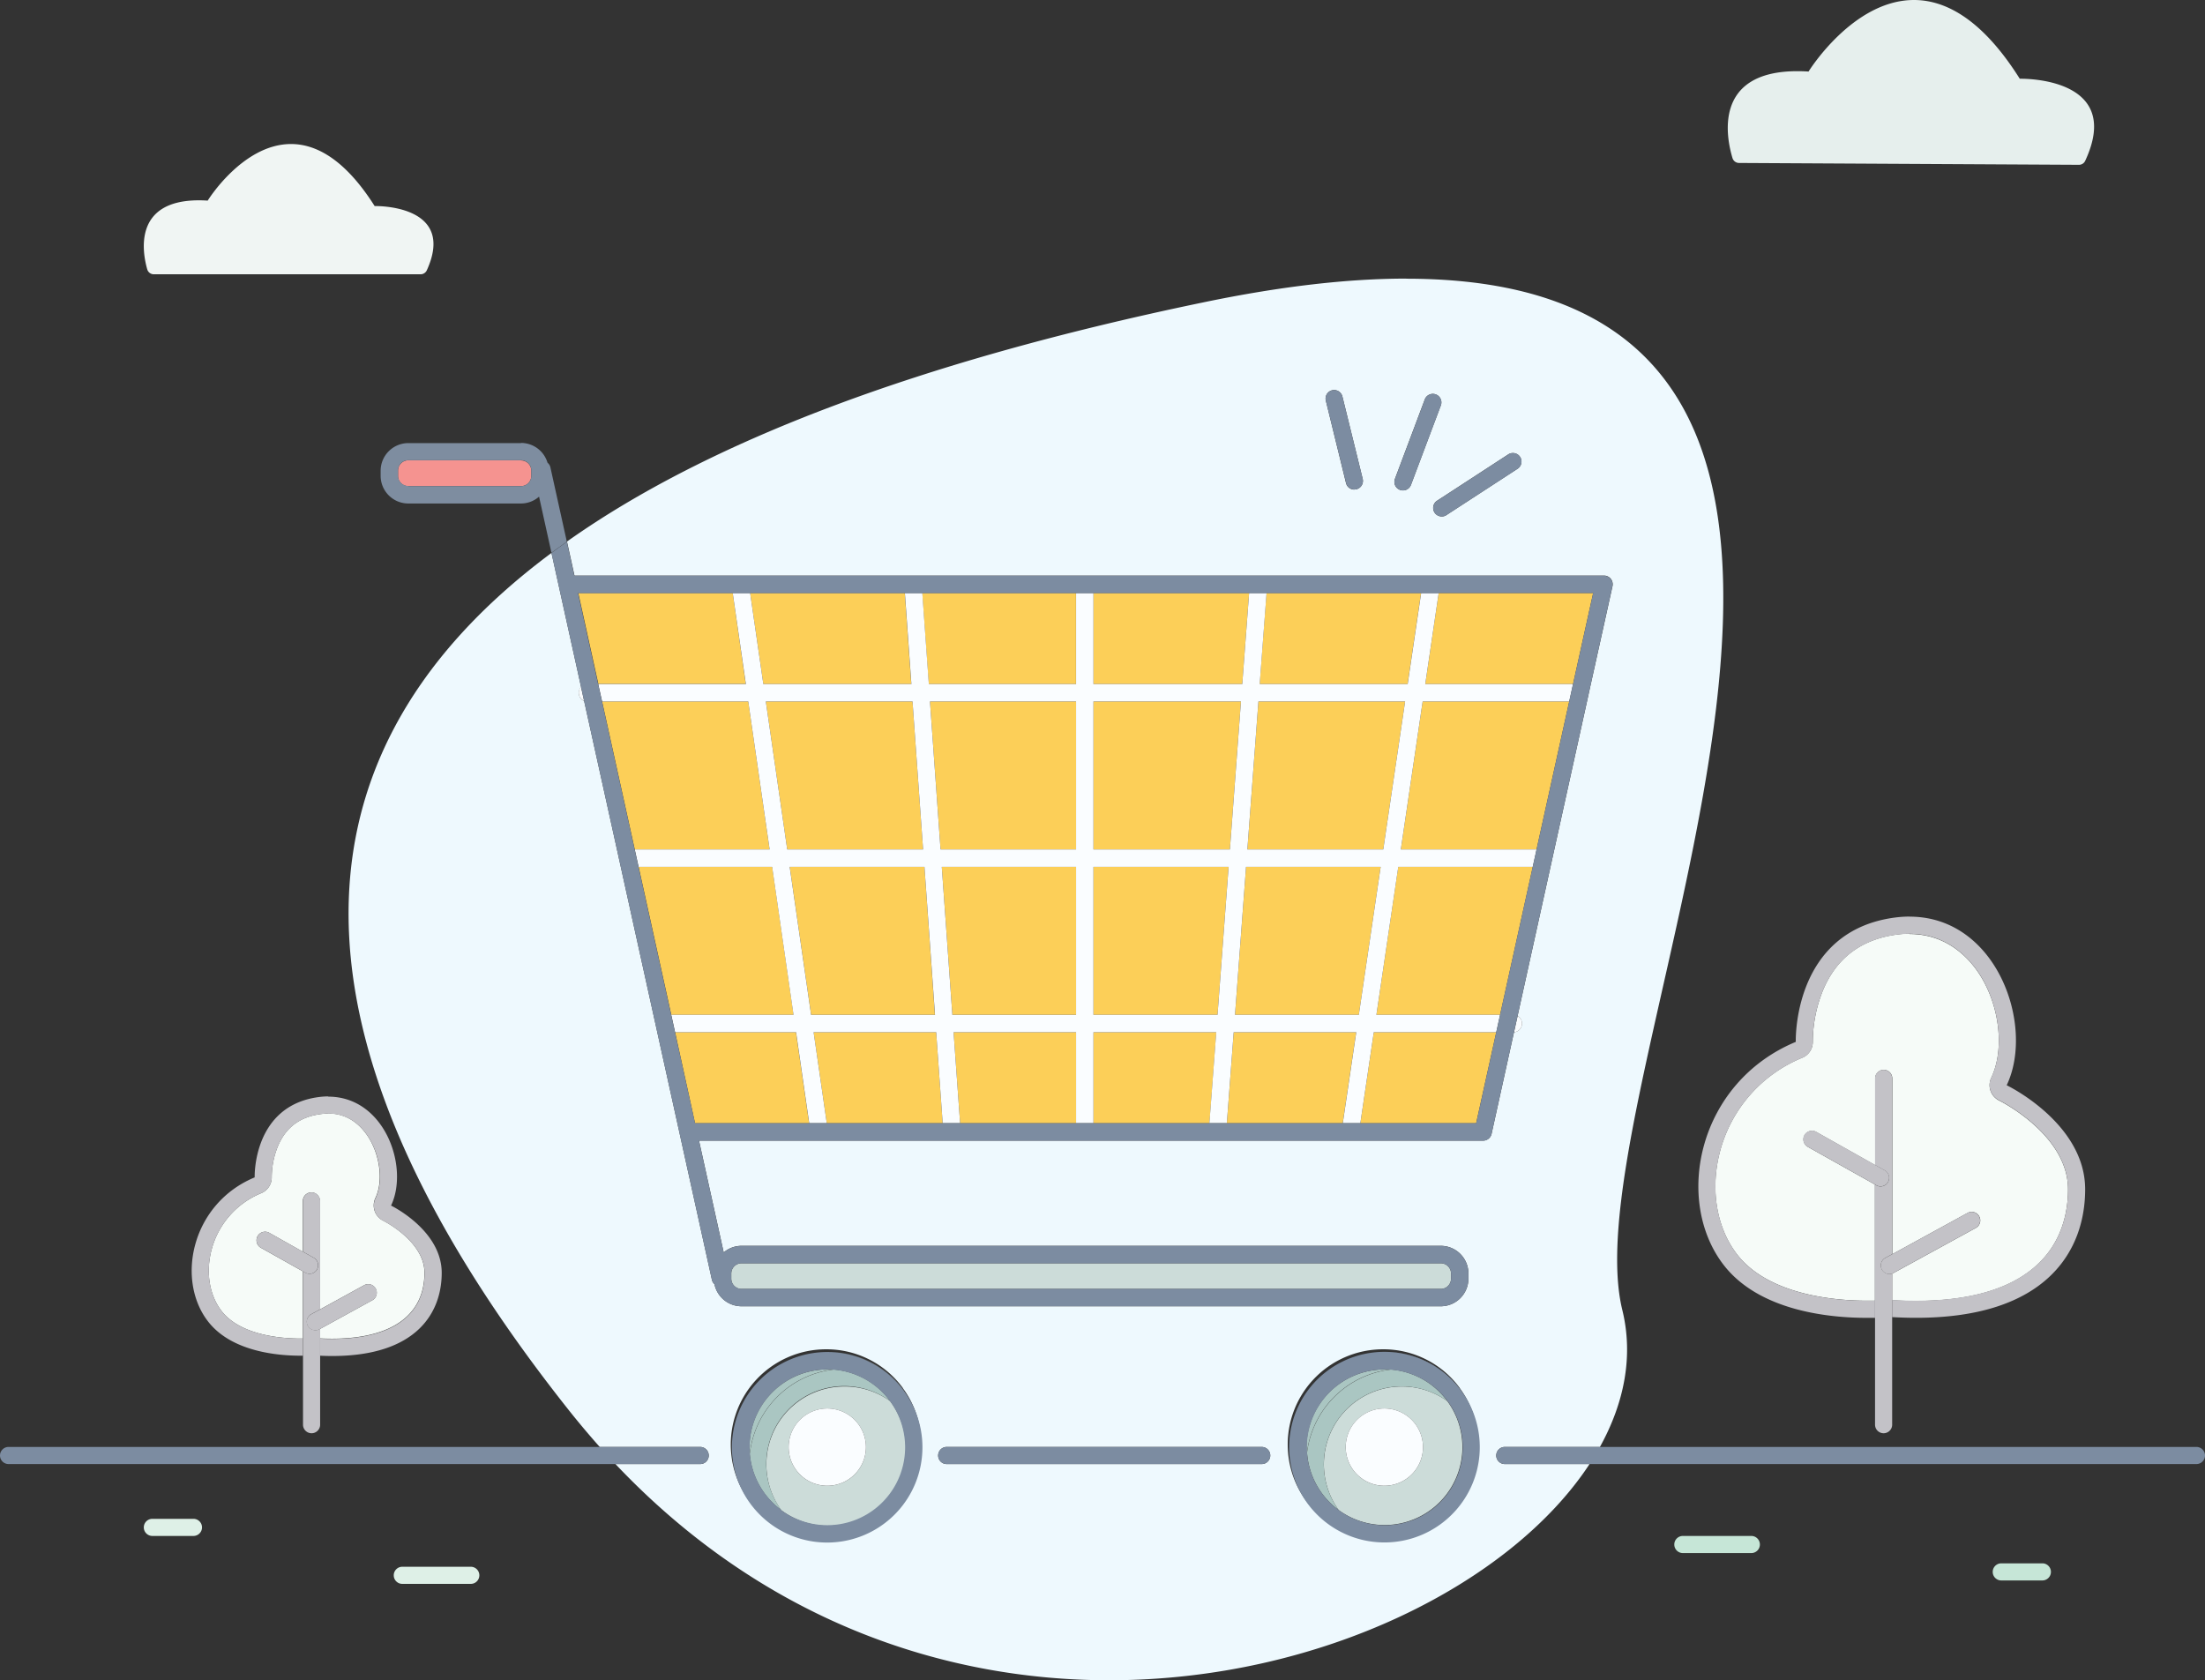
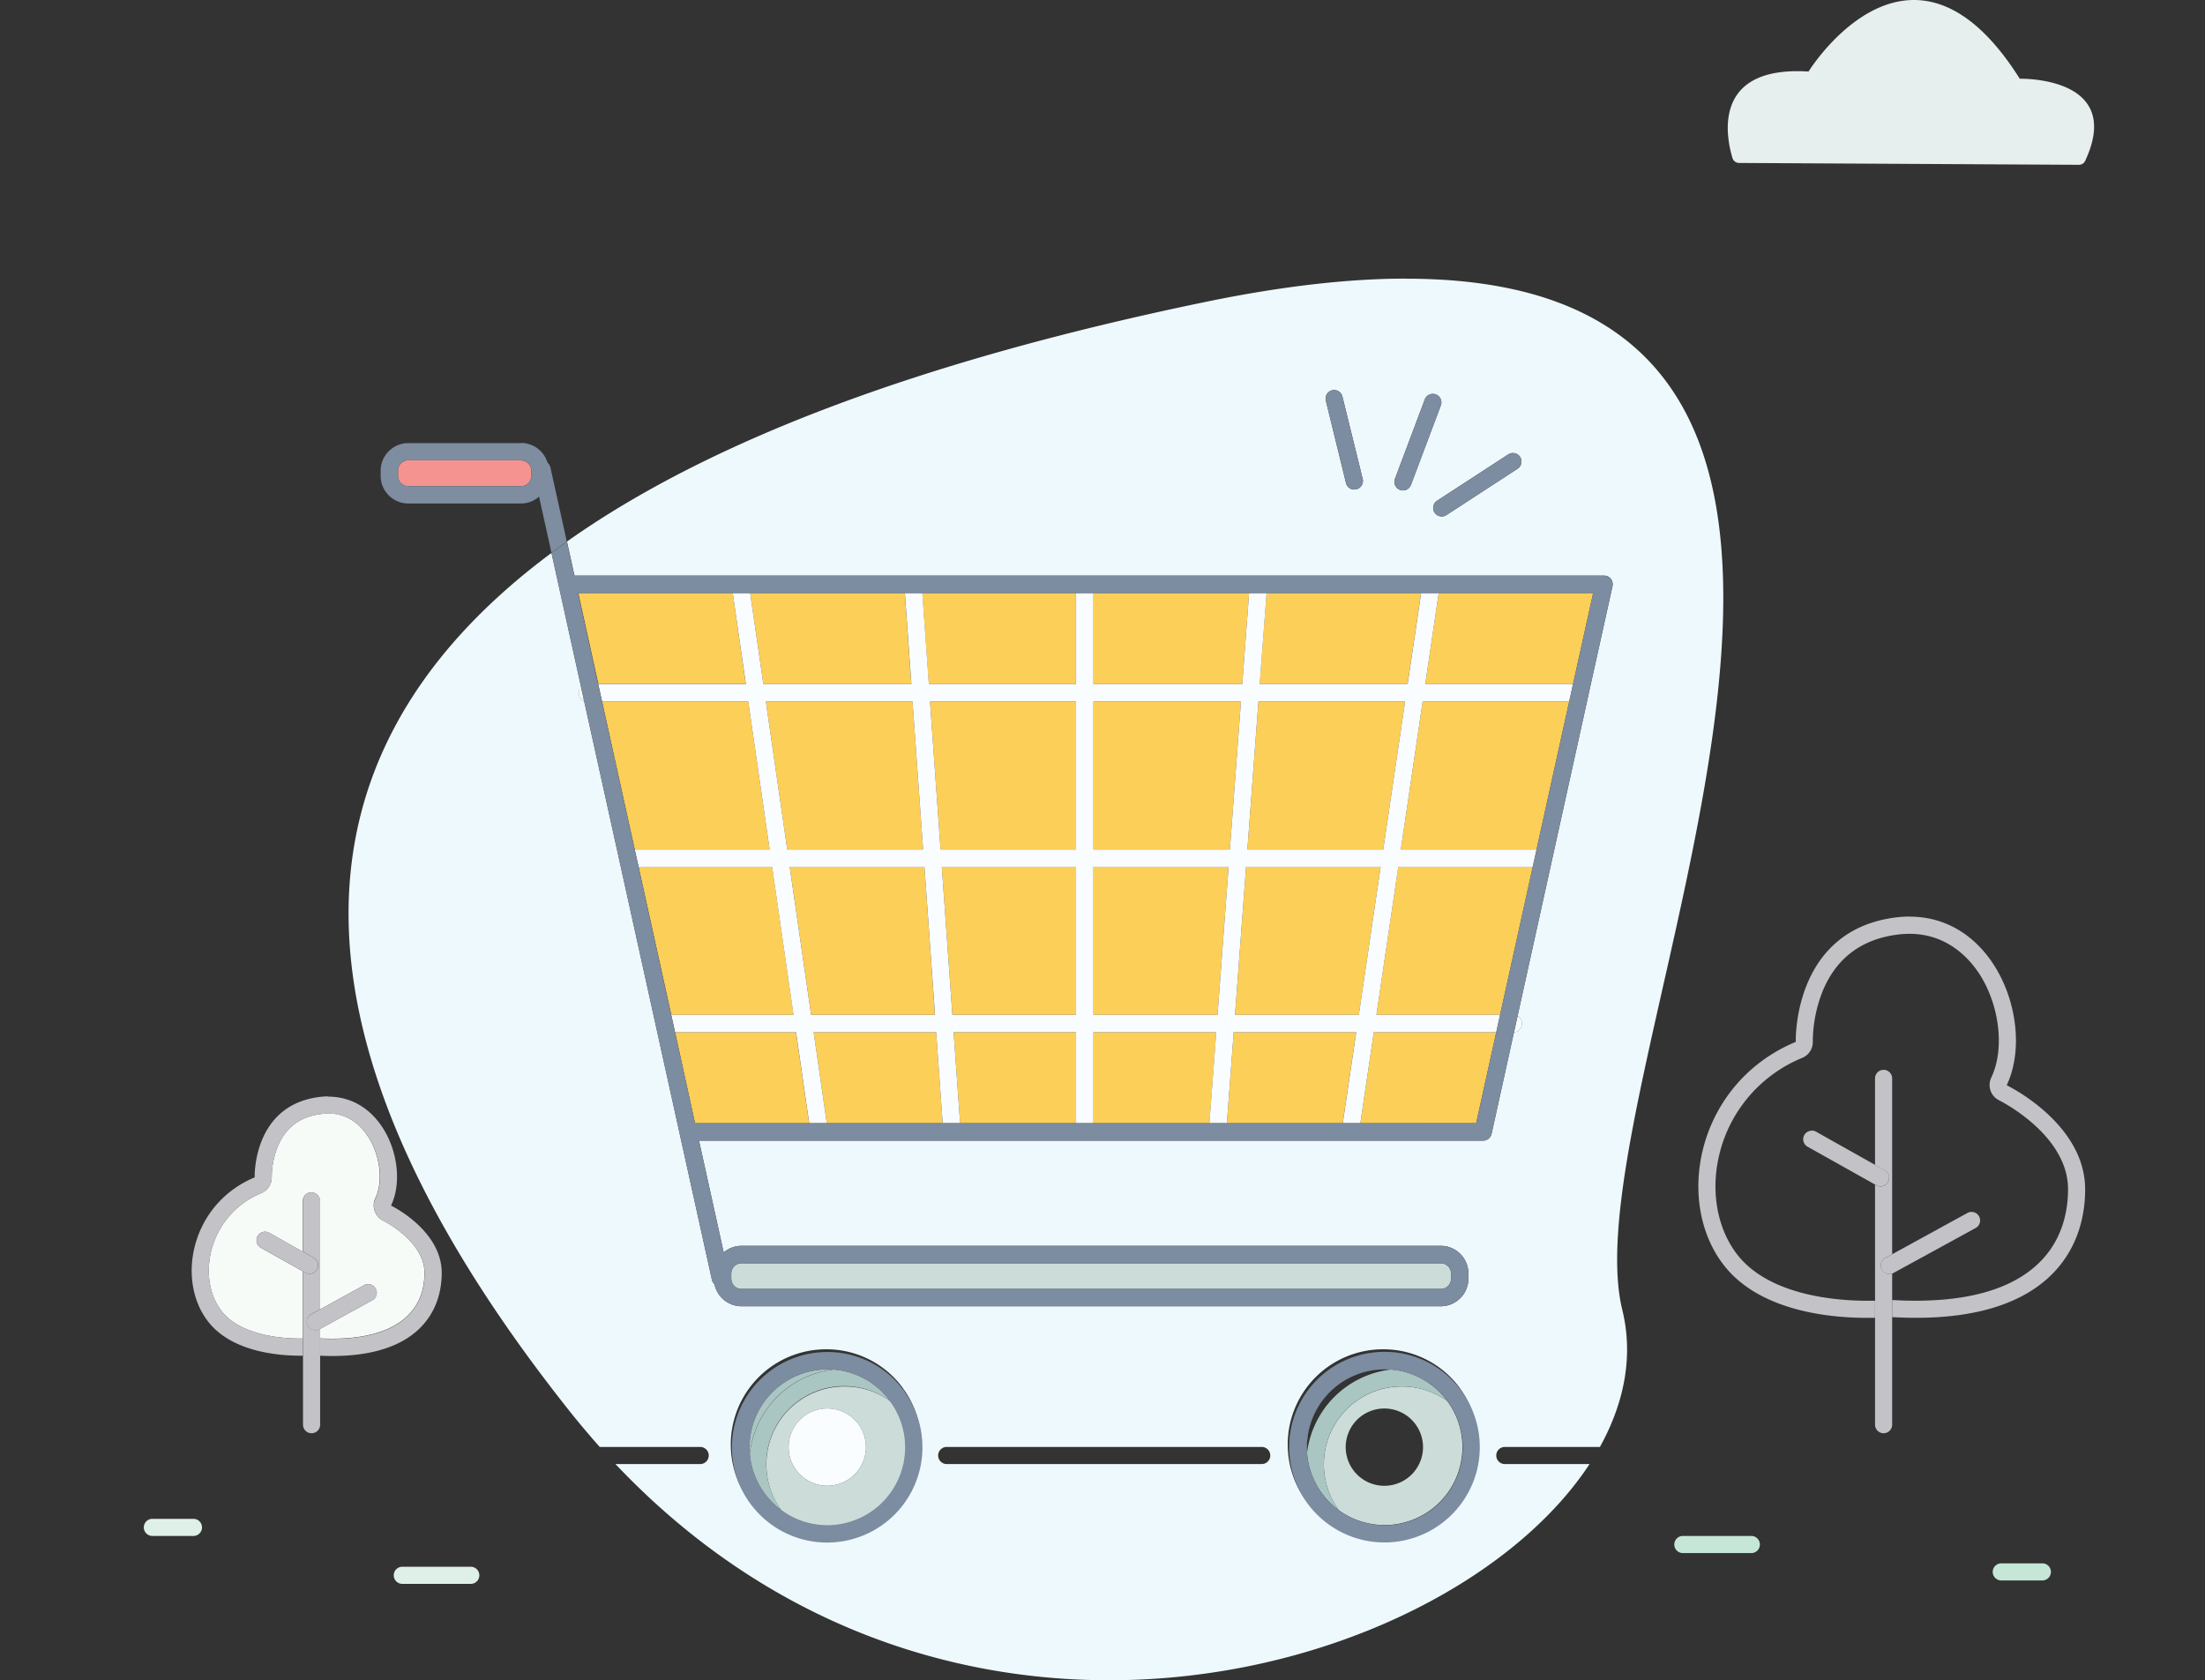
<svg xmlns="http://www.w3.org/2000/svg" viewBox="0 0 644 490.8">
  <rect x="0" y="0" width="644" height="490.8" fill="#333333" stroke="none" />
  <defs>
    <style>.cls-1{fill:#f6fbf8}.cls-2{fill:#c3c2c7}.cls-5{fill:#fafdff}.cls-7{fill:#ccdcd9}.cls-9{fill:#7c8ca1}.cls-10{fill:#c6e6d7}.cls-11{fill:#def0e7}.cls-14{fill:#aac6c2}.cls-15{fill:#c4d9d9}</style>
  </defs>
  <g id="Layer_2" data-name="Layer 2">
    <g id="cartDesaturated-wheelsSep">
      <g id="treeSmall">
        <path class="cls-1" d="M95.87 322.76v2.51a16.82 16.82 0 00-2 .12c-6.28.79-10.46 3.92-12.78 9.59a24.16 24.16 0 00-1.73 8.77 5 5 0 01-3.08 4.78 24.62 24.62 0 00-14.44 16.31c-1.79 6.56-.77 13.26 2.73 17.93 5.56 7.42 18 8.22 23.15 8.22h.73v-19.63l-12.26-6.89a2.5 2.5 0 012.46-4.36l9.8 5.52V350.8a2.5 2.5 0 015 0v31.69l12.89-7.08a2.49 2.49 0 013.39 1 2.5 2.5 0 01-1 3.4l-15.29 8.39v2.74c1.21.06 2.39.09 3.53.09 17.41 0 27-6.85 27-19.29 0-9.11-11.86-15.09-12-15.15a5 5 0 01-2.33-6.66c2.28-4.77 1.43-12.21-2-17.7-2-3.17-5.67-7-11.79-7v-2.51" />
        <path class="cls-2" d="M95.87 320.26a21.26 21.26 0 00-2.6.17c-19.58 2.45-18.89 23.48-18.89 23.48-18.38 7.66-23 29.61-13.79 41.86C67.36 394.8 81 396 87.74 396h.73v-5h-.73c-5.1 0-17.59-.8-23.15-8.22-3.5-4.67-4.52-11.37-2.73-17.93a24.62 24.62 0 0114.44-16.32 5 5 0 003.08-4.78 24.16 24.16 0 011.73-8.75c2.32-5.67 6.5-8.8 12.78-9.59a16.82 16.82 0 012-.12v-5m0 0v5c6.12 0 9.79 3.78 11.79 7 3.46 5.49 4.31 12.93 2 17.7a5 5 0 002.33 6.66c.12.06 12 6 12 15.15 0 12.44-9.59 19.29-27 19.29-1.14 0-2.32 0-3.53-.09v5c1.21.06 2.39.09 3.53.09 24.84 0 32-12.81 32-24.29 0-12.5-14.8-19.65-14.8-19.65 5.34-11.17-1.79-31.82-18.33-31.82" />
        <path class="cls-2" d="M91 348.3a2.5 2.5 0 00-2.5 2.5v14.83l3.15 1.77a2.5 2.5 0 01-1.23 4.68 2.47 2.47 0 01-1.22-.32l-.7-.4v44.79a2.5 2.5 0 005 0v-28l-.18.1a2.46 2.46 0 01-1.2.3 2.5 2.5 0 01-1.21-4.69l2.59-1.41V350.8a2.5 2.5 0 00-2.5-2.5" />
        <path class="cls-2" d="M77.44 359.79a2.5 2.5 0 00-1.23 4.68l12.26 6.89.7.4a2.47 2.47 0 001.22.32 2.5 2.5 0 001.23-4.68l-3.15-1.77-9.8-5.52a2.48 2.48 0 00-1.23-.32M107.56 375.1a2.47 2.47 0 00-1.2.31l-12.89 7.08-2.59 1.41a2.5 2.5 0 001.21 4.69 2.46 2.46 0 001.2-.3l.18-.1 15.29-8.39a2.5 2.5 0 00-1.2-4.7" />
      </g>
      <g id="treeLarge">
-         <path class="cls-1" d="M557.72 270.23v2.5a28.36 28.36 0 00-3.41.21c-10.54 1.32-17.89 6.79-21.86 16.25a40.4 40.4 0 00-3 15 5 5 0 01-3.08 4.77A40.84 40.84 0 00502.43 336c-3 11-1.24 22.22 4.68 30.12 9.35 12.46 29.71 13.81 38 13.81h2.49V346L528 335a2.5 2.5 0 011.23-4.68 2.42 2.42 0 011.22.32l17.22 9.69V315a2.5 2.5 0 015 0v51.35l22-12.06a2.49 2.49 0 013.39 1 2.5 2.5 0 01-1 3.4l-24 13.14a2.35 2.35 0 01-.43.19v7.77c2.34.14 4.64.21 6.83.21 16.18 0 28.21-3.62 35.75-10.76 7.27-6.88 8.79-15.67 8.79-21.83 0-15.94-19.9-25.83-20.1-25.93a5 5 0 01-2.33-6.65c3.91-8.18 2.53-20.81-3.28-30-2.84-4.5-9.28-12-20.57-12v-2.5" />
        <path class="cls-2" d="M557.72 267.73a32.89 32.89 0 00-4 .25c-30.3 3.79-29.24 36.35-29.24 36.35-28.45 11.86-35.56 45.83-21.34 64.8 10.48 14 31.62 15.81 42 15.81h2.49v-5h-2.49c-8.32 0-28.68-1.35-38-13.81-5.92-7.9-7.67-19.16-4.68-30.12A40.84 40.84 0 01526.37 309a5 5 0 003.08-4.77 40.4 40.4 0 013-15c4-9.46 11.32-14.93 21.86-16.25a28.36 28.36 0 013.41-.21v-5m0 0v5c11.29 0 17.73 7.55 20.57 12 5.81 9.23 7.19 21.86 3.28 30a5 5 0 002.33 6.65c.2.1 20.1 10 20.1 25.93 0 6.16-1.52 15-8.79 21.83-7.54 7.14-19.57 10.76-35.75 10.76-2.19 0-4.49-.07-6.83-.21v5c2.37.13 4.64.2 6.83.2C597.92 385 609 365.17 609 347.4c0-19.4-22.92-30.4-22.92-30.4 8.27-17.3-2.77-49.25-28.36-49.25" />
        <path class="cls-2" d="M550.13 312.5a2.5 2.5 0 00-2.5 2.5v25.29l2.84 1.59a2.5 2.5 0 01-2.46 4.36l-.38-.21v70.12a2.5 2.5 0 005 0V372a2.5 2.5 0 01-3-1.18 2.5 2.5 0 011-3.39l2-1.09V315a2.5 2.5 0 00-2.5-2.5" />
        <path class="cls-2" d="M529.19 330.28A2.5 2.5 0 00528 335l19.63 11 .38.21a2.48 2.48 0 001.23.32 2.5 2.5 0 001.23-4.68l-2.84-1.59-17.22-9.69a2.42 2.42 0 00-1.22-.32M575.81 354a2.47 2.47 0 00-1.2.31l-22 12.06-2 1.09a2.5 2.5 0 001.2 4.69 2.53 2.53 0 00.77-.12 2.35 2.35 0 00.43-.19l24-13.14a2.5 2.5 0 00-1.2-4.7" />
      </g>
      <path id="blob" d="M276.5 427.65a2.5 2.5 0 010-5h92a2.5 2.5 0 010 5h-92m-35.18-33.52a27.65 27.65 0 0122.24 11.12 2.39 2.39 0 01.21.34 27.82 27.82 0 01-39.06 38.72l-.13-.09a27.82 27.82 0 0116.7-50.09m162.7 0a27.63 27.63 0 0122.23 11.12 1.79 1.79 0 01.22.34 27.82 27.82 0 01-39.07 38.72l-.12-.09A27.82 27.82 0 01404 394.13m17.09-243.27a2.5 2.5 0 01-1.37-4.6l20.77-13.52a2.46 2.46 0 011.36-.41 2.5 2.5 0 011.37 4.6l-20.77 13.52a2.43 2.43 0 01-1.36.41m-11.34-7.61a2.44 2.44 0 01-.88-.16 2.49 2.49 0 01-1.46-3.22l8.72-23.2a2.5 2.5 0 114.68 1.76l-8.72 23.2a2.49 2.49 0 01-2.34 1.62m-14.2-.24a2.5 2.5 0 01-2.43-1.9l-5.9-24.11a2.51 2.51 0 011.83-3 2.46 2.46 0 01.6-.07 2.49 2.49 0 012.42 1.9l5.93 24.08a2.51 2.51 0 01-1.83 3 2.46 2.46 0 01-.6.07m15.14-61.6c-16.76 0-36.33 2.18-59.11 6.91-84 17.42-145.21 41-186 69.89l2.19 9.94h300.67a2.54 2.54 0 012 .95 2.57 2.57 0 01.5 2.14L464 202.63a2.62 2.62 0 01-.12.57l-20.65 93.57a2.54 2.54 0 01-1.05 4.74l-6.54 29.67a2.55 2.55 0 01-2.48 2h-229l7.21 32.65a8 8 0 015.22-1.93H420.8a8.08 8.08 0 018.07 8.08v1.5a8.08 8.08 0 01-8.07 8.08H216.58a8.09 8.09 0 01-7.91-6.45 2.47 2.47 0 01-.75-1.3l-9.4-42.6-17.58-79.67a2.36 2.36 0 01-.12-.54l-.66-3-9.55-43.23a2.59 2.59 0 01-.9-4.1l-8.64-39.16C76.66 224.24 86 311 166.35 412.19q4.34 5.44 8.81 10.46h29.34a2.5 2.5 0 010 5h-24.75c43.18 45.62 95.59 63.15 144.19 63.15 61.81 0 117.49-28.32 140.31-63.15H439.5a2.5 2.5 0 010-5h27.78c7.19-13 9.81-26.66 6.54-40-16.42-67.26 110.51-301.24-63.11-301.24" fill="#eef9fe" />
      <g id="cart">
        <path d="M232.5 301.51h-35.33l5.83 26.58h33.31l-3.84-26.58m40.92 0h-35.76l3.84 26.58h33.85l-1.9-26.58m40.86 0h-35.77l1.9 26.58h33.87v-26.58m40.94 0h-35.86v26.58h33.88l2-26.58m40.89 0h-35.81l-2 26.58h33.84l3.93-26.58m40.88 0h-35.73l-3.93 26.58h33.82l5.87-26.58M225.52 253.2h-39l9.54 43.23h35.71l-6.24-43.23m44.45 0h-39.33l6.25 43.23h36.15L270 253.2m44.31 0h-39.25l3.09 43.23h36.13V253.2m44.55 0h-39.47v43.23h36.24l3.23-43.23m44.41 0h-39.31l-3.23 43.23h36.16l6.38-43.23m44.41 0h-39.27L402 296.43h36.12l9.54-43.23m-229.13-48.31h-42.68l9.54 43.23h39.39l-6.25-43.23m48 0h-42.86l6.25 43.23h39.68l-3.09-43.23m47.77 0h-42.67l3.09 43.23h39.58v-43.23m48.16 0h-43.08v43.23h39.85l3.23-43.23m47.94 0h-42.84l-3.23 43.23H404l6.38-43.23m47.93 0h-42.8l-6.38 43.23h39.64l9.54-43.23M214 173.23h-45.1l4.75 21.55 1.11 5h43.04l-3.8-26.55m50.29 0h-45.2l3.85 26.58h43.21l-1.9-26.58m50 0h-44.9l1.9 26.58h43v-26.58m50.52 0h-45.41v26.58h43.46l2-26.58m50.26 0H369.9l-2 26.58h43.21l3.93-26.58m50.24 0h-45.09l-3.92 26.58h43.16l5.87-26.58" fill="#fccf58" />
        <path class="cls-5" d="M443.24 296.77l-1.05 4.74a2.54 2.54 0 001.05-4.74M180.81 251a2.36 2.36 0 00.12.54l-.12-.54M464 202.63l-.12.57a2.62 2.62 0 00.12-.57m-294.31-2a2.59 2.59 0 00.9 4.1l-.9-4.1m67.2 95.81l-6.25-43.23H270l3.08 43.23H236.9m41.25 0l-3.09-43.23h39.22v43.23h-36.13m41.21 0V253.2h39.47l-3.23 43.23h-36.24m41.34 0l3.23-43.23h39.31l-6.38 43.23H360.7m-130.78-48.31l-6.25-43.23h42.84l3.09 43.23h-39.68m44.78 0l-3.09-43.23h42.67v43.23H274.7m44.66 0v-43.23h43.08l-3.23 43.23h-39.85m44.95 0l3.23-43.23h42.84L404 248.12h-39.69m55.88-74.89h-5.13l-3.93 26.58h-43.21l2-26.58h-5.1l-2 26.58h-43.46v-26.58h-5.08v26.58h-43l-1.9-26.58h-5.1l1.9 26.58h-43.24l-3.85-26.58H214l3.84 26.58h-43.12l1.13 5.08h42.68l6.25 43.23h-39.39l1.12 5.08h39l6.24 43.23h-35.7l1.12 5.08h35.33l3.84 26.58h5.13l-3.84-26.58h35.79l1.9 26.58h5.09l-1.9-26.58h35.77v26.58h5.08v-26.58h35.86l-2 26.58h5.1l2-26.58h35.79l-3.93 26.58h5.13l3.93-26.58H437l1.12-5.08H402l6.39-43.23h39.27l1.12-5.08h-39.65l6.38-43.23h42.8l1.12-5.08h-43.16l3.92-26.58m-153.51-5.08" />
        <path d="M152.17 134.45h-32.92a3 3 0 00-3 3V139a3 3 0 003 3h32.92a3 3 0 003-3v-1.51a3 3 0 00-3-3" fill="#f59390" />
        <path class="cls-7" d="M420.8 369H216.58a3 3 0 00-3 3v1.5a3 3 0 003 3H420.8a3 3 0 003-3V372a3 3 0 00-3-3" />
        <path d="M119.25 141.94a3 3 0 01-3-3v-1.51a3 3 0 013-3h32.92a3 3 0 013 3V139a3 3 0 01-3 3h-32.92m32.92-12.57h-32.92a8.09 8.09 0 00-8.08 8.07v1.5a8.09 8.09 0 008.08 8.07h32.92a8 8 0 005.27-2l3.62 16.4c1.47-1.09 3-2.17 4.49-3.25l-4.79-21.67a2.46 2.46 0 00-.85-1.39 8.08 8.08 0 00-7.74-5.78" fill="#7e8da0" />
        <path class="cls-9" d="M216.58 376.47a3 3 0 01-3-3V372a3 3 0 013-3H420.8a3 3 0 013 3v1.5a3 3 0 01-3 3H216.58m203.61-203.27h45.11l-5.87 26.58-1.12 5.08-9.54 43.23-1.12 5.08-9.54 43.23-1.11 5.08-5.86 26.58H203l-5.86-26.58-1.12-5.08-9.54-43.23-1.12-5.08-9.54-43.23-1.13-5.08-1.11-5-4.75-21.55h251.36m-254.64-15c-1.53 1.08-3 2.16-4.49 3.25l8.64 39.16.9 4.1 9.55 43.23.66 3 .12.54 17.58 79.67 9.4 42.6a2.47 2.47 0 00.75 1.3 8.09 8.09 0 007.91 6.45H420.8a8.08 8.08 0 008.07-8.08V372a8.08 8.08 0 00-8.07-8.08H216.58a8 8 0 00-5.22 1.93l-7.21-32.65h229a2.55 2.55 0 002.48-2l6.54-29.67 1.05-4.74 20.65-93.57.12-.57 6.93-31.39a2.57 2.57 0 00-.5-2.14 2.54 2.54 0 00-2-.95H167.74l-2.19-9.94" />
      </g>
      <g id="horizon">
-         <path class="cls-9" d="M204.5 422.65H2.5a2.5 2.5 0 000 5h202a2.5 2.5 0 000-5zM641.5 422.65h-202a2.5 2.5 0 000 5h202a2.5 2.5 0 000-5zM368.5 422.65h-92a2.5 2.5 0 000 5h92a2.5 2.5 0 000-5" />
-       </g>
+         </g>
      <g id="pebbles">
        <path class="cls-10" d="M596.5 456.65h-12a2.5 2.5 0 000 5h12a2.5 2.5 0 000-5M511.5 448.65h-20a2.5 2.5 0 000 5h20a2.5 2.5 0 000-5" />
        <path class="cls-11" d="M137.5 457.65h-20a2.5 2.5 0 000 5h20a2.5 2.5 0 000-5M56.5 443.65h-12a2.5 2.5 0 000 5h12a2.5 2.5 0 000-5" />
      </g>
      <path id="blink3" class="cls-9" d="M441.87 132.33a2.46 2.46 0 00-1.36.41l-20.77 13.52a2.5 2.5 0 001.37 4.6 2.43 2.43 0 001.36-.41l20.77-13.52a2.5 2.5 0 00-1.37-4.6" />
      <path id="blink2" class="cls-9" d="M418.49 115.05a2.51 2.51 0 00-2.34 1.62l-8.72 23.2a2.49 2.49 0 001.46 3.22 2.44 2.44 0 00.88.16 2.49 2.49 0 002.34-1.62l8.72-23.2a2.49 2.49 0 00-2.34-3.38" />
      <path id="blink1" class="cls-9" d="M389.65 113.94a2.46 2.46 0 00-.6.07 2.51 2.51 0 00-1.83 3l5.92 24.07a2.5 2.5 0 002.43 1.9 2.46 2.46 0 00.6-.07 2.51 2.51 0 001.83-3l-5.93-24.07a2.49 2.49 0 00-2.42-1.9" />
      <path id="cloudLarge" d="M559 0c-17.89 0-30.79 20.9-30.79 20.9-1.13-.08-2.22-.11-3.25-.11-24.96 0-20.64 19.87-18.96 25.39a2 2 0 001.9 1.42l99.26.54A2 2 0 00609 47c10.88-23.36-15.62-24-18.79-24h-.31C579 5.68 568.28 0 559 0" fill="#e6efed" />
-       <path id="cloudSmall" d="M85 42.07c-14.15 0-24.34 16.53-24.34 16.53-.89-.06-1.73-.09-2.54-.09-19.31 0-16.51 15.29-15.12 20.15a2 2 0 001.93 1.46h77.9a2 2 0 001.84-1.2c8.26-18.19-12.48-18.73-15-18.73h-.25C100.79 46.56 92.34 42.07 85 42.07" fill="#f0f5f3" />
      <g id="wheelBack">
        <path class="cls-7" d="M241.62 434a11.29 11.29 0 1111.29-11.29A11.29 11.29 0 01241.62 434m5-29a22.74 22.74 0 00-18.41 36.16A22.74 22.74 0 00260 409.28a22.5 22.5 0 00-13.33-4.28" />
        <path class="cls-5" d="M241.62 411.41a11.29 11.29 0 1011.29 11.29 11.3 11.3 0 00-11.29-11.29" />
        <path class="cls-14" d="M241.65 400a22.81 22.81 0 00-22.76 22.78c0 .65 0 1.3.08 1.95A27.91 27.91 0 01243.58 400c-.64-.06-1.28-.09-1.93-.09" />
        <path class="cls-14" d="M241.62 400a22.75 22.75 0 00-13.36 41.16A22.75 22.75 0 01260 409.28a22.72 22.72 0 00-16.4-9.24 27.91 27.91 0 00-24.6 24.64c-.06-.65-.08-1.3-.08-1.95A22.81 22.81 0 01241.65 400" />
        <path class="cls-9" d="M228.26 441.11A22.75 22.75 0 01241.62 400c.65 0 1.29 0 1.93.09a22.75 22.75 0 11-15.32 41.07m13.36-46.24a27.87 27.87 0 00-27.83 27.83 28.2 28.2 0 00.9 7.05 27.83 27.83 0 1027-34.88" />
        <path class="cls-15" d="M214.69 429.75A27.72 27.72 0 00224.93 445l.12.09a27.92 27.92 0 01-10.36-15.3m27-34.88a27.81 27.81 0 0122.47 11.46 1.79 1.79 0 00-.22-.34 27.65 27.65 0 00-22.23-11.12" />
      </g>
      <g id="wheelFront">
        <path class="cls-7" d="M404.32 434a11.29 11.29 0 1111.29-11.29A11.29 11.29 0 01404.32 434m5-29A22.74 22.74 0 00391 441.11a22.74 22.74 0 0031.72-31.83 22.51 22.51 0 00-13.36-4.28" />
-         <path class="cls-5" d="M404.32 411.41a11.29 11.29 0 1011.29 11.29 11.3 11.3 0 00-11.29-11.29" />
-         <path class="cls-14" d="M404.34 400a22.82 22.82 0 00-22.76 22.78c0 .65 0 1.3.08 1.95A27.93 27.93 0 01406.28 400c-.64-.06-1.29-.09-1.94-.09" />
        <path class="cls-15" d="M377.33 429.51A27.66 27.66 0 00387.62 445a.51.51 0 00.13.09 27.86 27.86 0 01-10.42-15.54m27-34.64a27.85 27.85 0 0122.48 11.46c-.07-.11-.14-.23-.22-.34a27.66 27.66 0 00-22.24-11.12" />
        <path class="cls-14" d="M404.32 400A22.75 22.75 0 00391 441.11a22.75 22.75 0 0131.72-31.83 22.72 22.72 0 00-16.4-9.24 27.93 27.93 0 00-24.62 24.64c-.05-.65-.08-1.3-.08-1.95A22.82 22.82 0 01404.34 400" />
        <path class="cls-9" d="M391 441.11A22.75 22.75 0 01404.32 400c.65 0 1.3 0 1.94.09A22.75 22.75 0 11391 441.11m13.36-46.24a27.84 27.84 0 1022.5 11.46 27.86 27.86 0 00-22.5-11.46" />
      </g>
    </g>
  </g>
</svg>